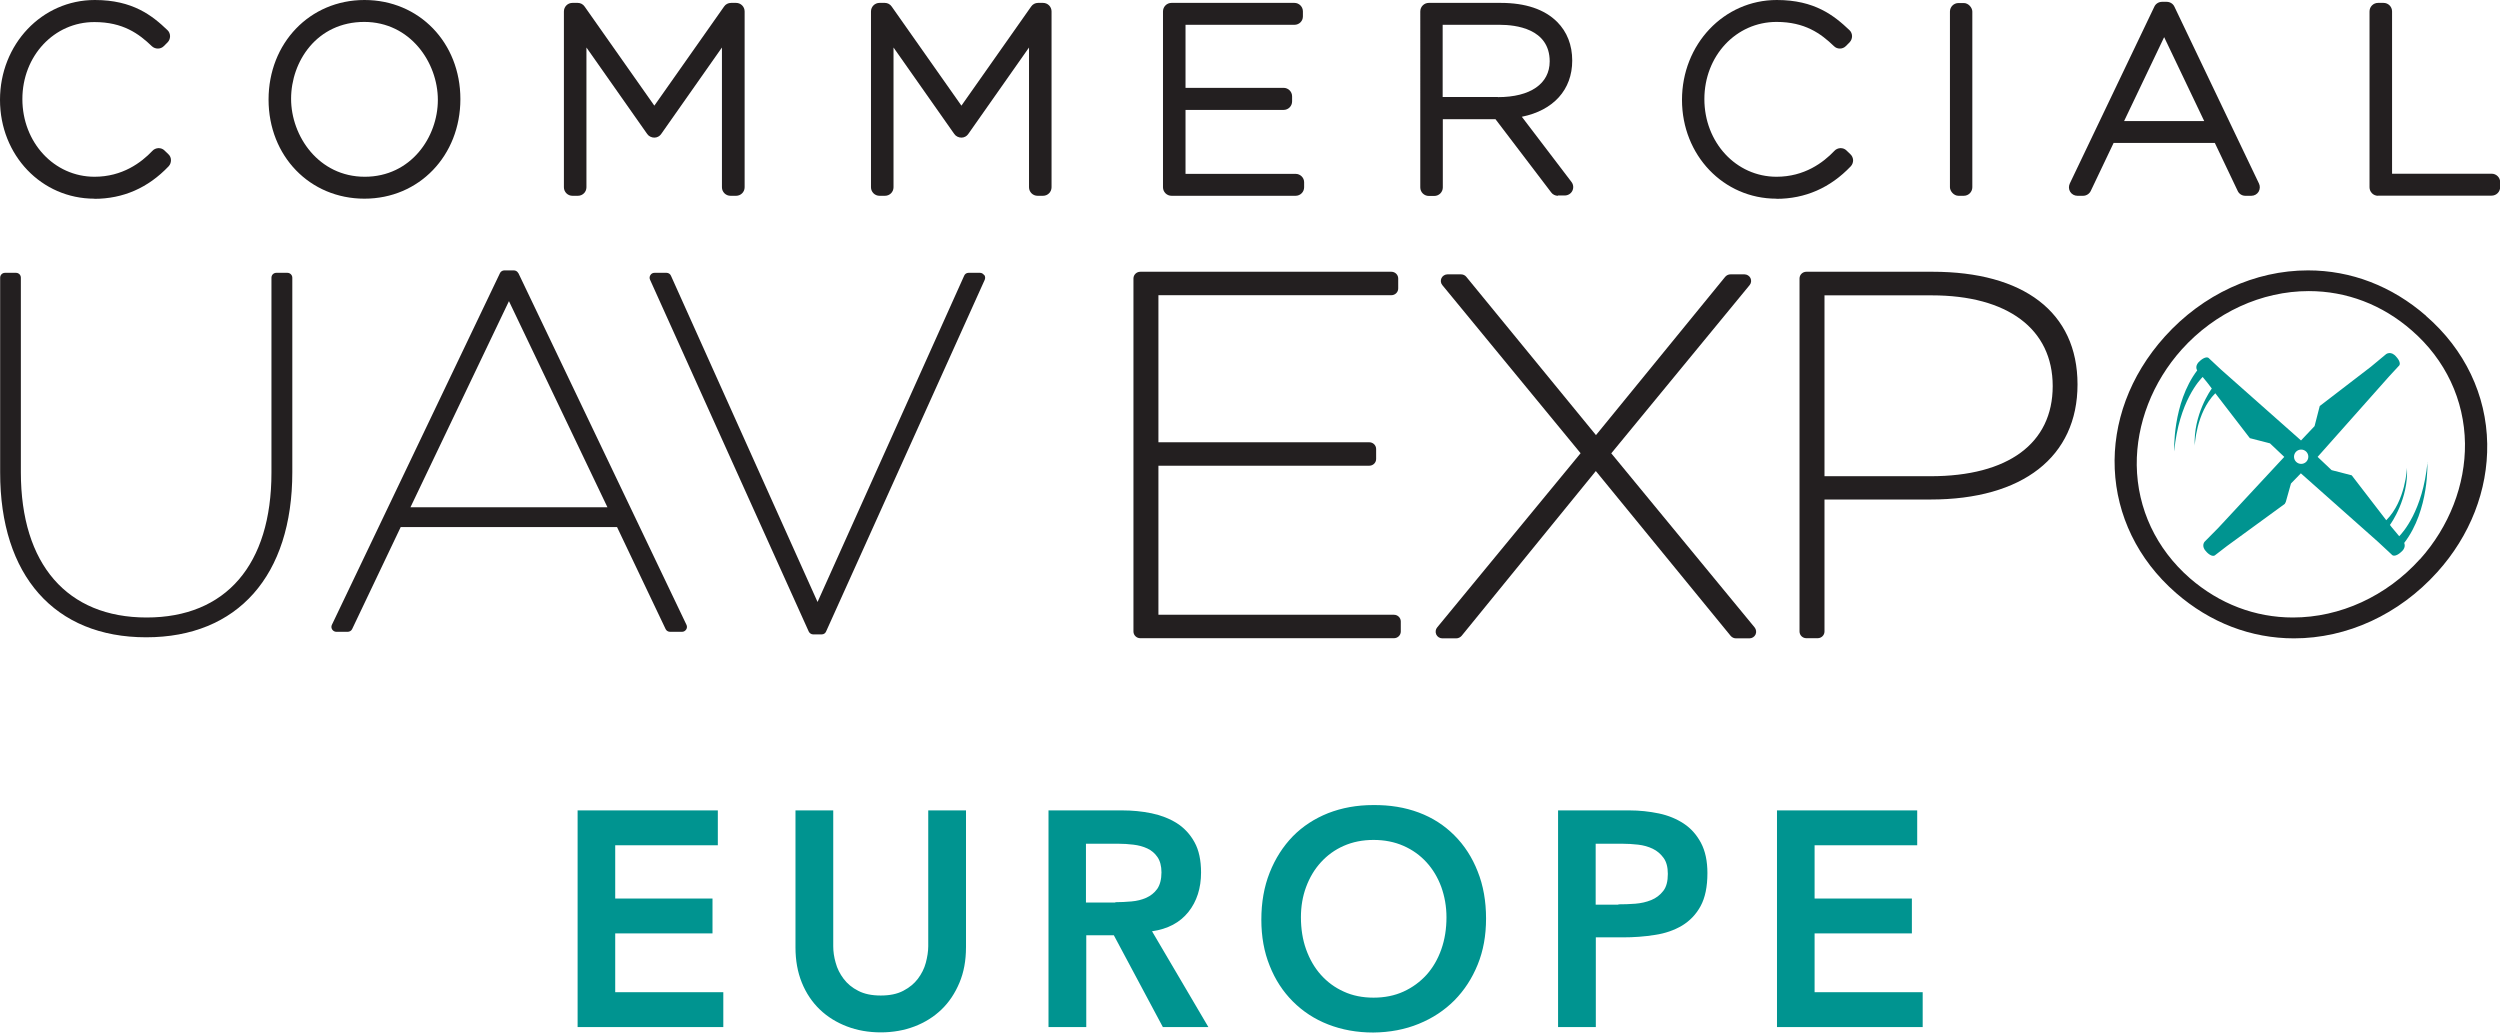
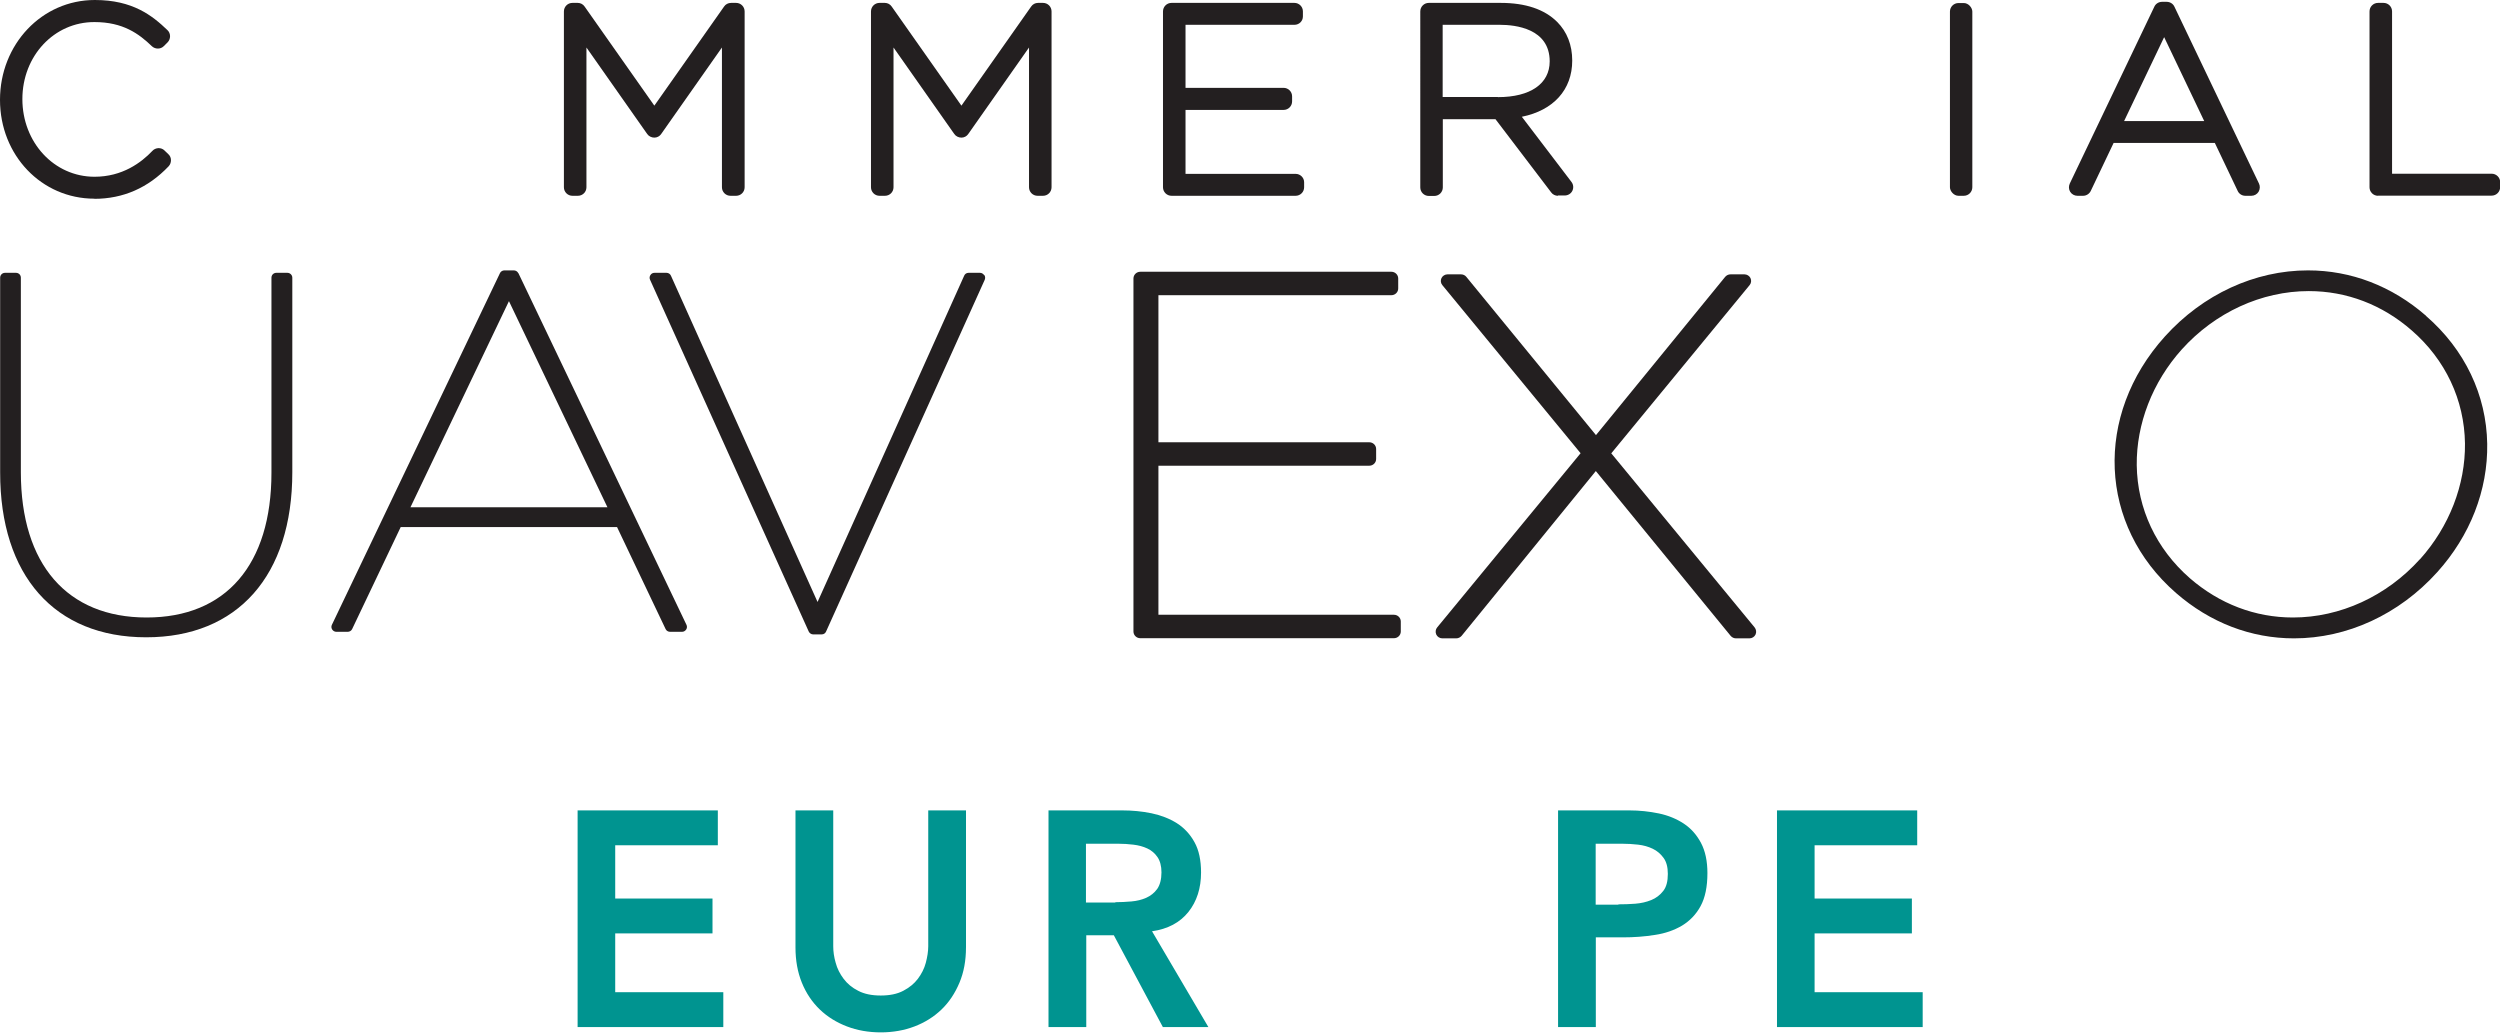
<svg xmlns="http://www.w3.org/2000/svg" id="Layer_1" data-name="Layer 1" viewBox="0 0 164.21 67.82">
  <defs>
    <style>      .cls-1 {        fill: #231f20;      }      .cls-2 {        fill: #009490;      }    </style>
  </defs>
  <g>
    <path class="cls-1" d="M91.56,40.38h-15.47v-9.79h13.85c.25,0,.45-.2.45-.44v-.66c0-.24-.2-.44-.45-.44h-13.85v-9.66h15.3c.25,0,.45-.2.45-.44v-.66c0-.24-.2-.44-.45-.44h-16.49c-.25,0-.45.2-.45.44v23.19c0,.24.2.44.45.44h16.66c.25,0,.45-.2.45-.44v-.66c0-.24-.2-.44-.45-.44" />
-     <path class="cls-1" d="M126.94,17.85h-8.29c-.25,0-.45.2-.45.44v23.19c0,.24.2.44.45.44h.74c.25,0,.45-.2.45-.44v-8.67h6.97c6.04,0,9.65-2.8,9.65-7.56s-3.56-7.4-9.52-7.4M119.84,19.4h7.04c4.98,0,7.95,2.2,7.95,5.96s-2.92,5.92-8.02,5.92h-6.97v-11.88Z" />
    <path class="cls-1" d="M105.84,29.77l9.08-11.04c.11-.13.13-.31.06-.46s-.23-.25-.4-.25h-.91c-.14,0-.26.06-.35.16l-8.49,10.4-8.52-10.4c-.08-.1-.21-.16-.35-.16h-.88c-.17,0-.33.1-.4.25-.07.15-.05.33.06.46l9.08,11.04-9.42,11.44c-.11.13-.13.31-.06.47.07.15.23.25.4.25h.91c.13,0,.26-.06.35-.16l8.82-10.83,8.86,10.83c.09.1.21.16.35.16h.88c.17,0,.33-.1.4-.25.07-.15.05-.33-.06-.47l-9.42-11.44Z" />
    <path class="cls-1" d="M18.87,17.92h-.72c-.18,0-.32.14-.32.32v12.81c0,6.04-2.99,9.51-8.2,9.51S1.37,37.08,1.37,31.02v-12.78c0-.18-.14-.32-.32-.32H.33c-.18,0-.32.14-.32.32v12.78C0,37.81,3.59,41.86,9.6,41.86s9.6-4.05,9.6-10.84v-12.78c0-.18-.15-.32-.32-.32" />
    <path class="cls-1" d="M34.04,17.94c-.05-.11-.17-.18-.29-.18h-.62c-.12,0-.24.07-.29.18l-11.04,23.1c-.05.1-.04.22.02.31.06.09.16.15.27.15h.75c.12,0,.24-.07.29-.18l3.19-6.7h14.21l3.19,6.7c.05.11.17.18.29.18h.79c.11,0,.21-.06.27-.15.06-.09.07-.21.02-.31l-11.04-23.1ZM26.96,33.32l6.47-13.54,6.47,13.54h-12.94Z" />
    <path class="cls-1" d="M64.64,18.07c-.06-.09-.16-.15-.27-.15h-.75c-.13,0-.24.07-.29.19l-9.63,21.43-9.63-21.43c-.05-.12-.17-.19-.29-.19h-.79c-.11,0-.21.05-.27.15-.06.09-.07.21-.02.31l10.42,23.1c.05.11.17.19.29.19h.56c.13,0,.24-.07.29-.19l10.42-23.1c.04-.1.04-.21-.02-.31" />
    <path class="cls-1" d="M6.2,13.05c-3.47,0-6.2-2.85-6.2-6.49S2.74,0,6.23,0C8.71,0,10,1.02,11,1.98c.11.1.17.25.17.4,0,.15-.06.3-.16.4l-.25.25c-.11.11-.25.16-.39.16s-.28-.05-.39-.15c-.86-.83-1.91-1.59-3.77-1.59C3.56,1.44,1.47,3.67,1.47,6.51s2.08,5.1,4.74,5.1c1.83,0,3.07-.93,3.8-1.7.1-.11.24-.17.39-.18h.02c.14,0,.28.05.38.15l.26.25c.11.1.17.24.17.39,0,.15-.05.29-.15.4-1.35,1.42-2.99,2.14-4.89,2.14" />
-     <path class="cls-1" d="M23.94,13.05c-3.59,0-6.3-2.8-6.3-6.51S20.35,0,23.94,0s6.3,2.8,6.3,6.51-2.71,6.54-6.3,6.54M23.93,1.44c-3.12,0-4.81,2.6-4.81,5.05s1.81,5.12,4.84,5.12,4.8-2.6,4.8-5.05-1.81-5.12-4.84-5.12" />
    <path class="cls-1" d="M47.98,12.86c-.31,0-.56-.25-.56-.56V3.12l-3.99,5.68c-.1.15-.27.24-.45.24s-.37-.09-.47-.24l-3.99-5.68v9.18c0,.31-.25.56-.56.56h-.36c-.31,0-.56-.25-.56-.56V.75c0-.31.25-.56.56-.56h.35c.18,0,.35.09.45.24l4.58,6.51L47.56.43c.1-.15.27-.24.46-.24h.33c.31,0,.56.25.56.56v11.55c0,.31-.25.56-.56.56h-.36Z" />
    <path class="cls-1" d="M68.15,12.86c-.31,0-.56-.25-.56-.56V3.12l-3.99,5.68c-.1.15-.27.24-.45.24s-.37-.09-.47-.24l-3.99-5.68v9.18c0,.31-.25.56-.56.56h-.36c-.31,0-.56-.25-.56-.56V.75c0-.31.25-.56.56-.56h.35c.18,0,.35.09.45.24l4.58,6.51,4.58-6.51c.1-.15.27-.24.45-.24h.33c.31,0,.56.25.56.56v11.55c0,.31-.25.56-.56.56h-.36Z" />
    <path class="cls-1" d="M76.95,12.86c-.31,0-.56-.25-.56-.56V.75c0-.31.25-.56.56-.56h8.07c.31,0,.56.25.56.56v.33c0,.31-.25.55-.56.55h-7.15v4.14h6.44c.31,0,.56.25.56.56v.33c0,.31-.25.56-.56.56h-6.44v4.2h7.23c.31,0,.56.25.56.55v.33c0,.31-.25.56-.56.56h-8.15Z" />
    <path class="cls-1" d="M102.33,12.86c-.17,0-.34-.08-.44-.22l-3.66-4.81h-3.46v4.48c0,.31-.25.56-.56.56h-.36c-.31,0-.56-.25-.56-.56V.75c0-.31.25-.56.56-.56h4.72c1.63,0,2.88.42,3.71,1.25.65.65.99,1.52.99,2.54,0,1.92-1.24,3.27-3.31,3.69l3.26,4.28c.13.17.15.39.06.58-.09.19-.29.31-.5.31h-.44ZM98.39,6.38c2.13,0,3.4-.88,3.4-2.35,0-2.17-2.28-2.4-3.26-2.4h-3.77v4.74h3.62Z" />
-     <path class="cls-1" d="M116.68,13.05c-3.47,0-6.2-2.85-6.2-6.49S113.22,0,116.71,0c2.48,0,3.76,1.02,4.77,1.98.11.1.17.25.17.4,0,.15-.06.29-.16.4l-.25.25c-.11.11-.25.16-.39.16s-.28-.05-.39-.16c-.86-.83-1.91-1.59-3.77-1.59-2.66,0-4.74,2.23-4.74,5.07s2.08,5.1,4.74,5.1c1.83,0,3.07-.93,3.8-1.7.1-.11.24-.17.39-.18h.02c.14,0,.28.05.38.15l.26.25c.11.1.17.24.18.39,0,.15-.05.29-.15.4-1.35,1.42-3,2.14-4.89,2.14" />
    <rect class="cls-1" x="128.08" y=".2" width="1.47" height="12.66" rx=".56" ry=".56" />
    <path class="cls-1" d="M147.48,12.86c-.21,0-.41-.12-.5-.32l-1.5-3.15h-6.65l-1.5,3.15c-.09.19-.29.32-.5.32h-.38c-.19,0-.37-.1-.47-.26s-.11-.36-.03-.54l5.56-11.63c.09-.19.29-.31.5-.31h.31c.21,0,.41.12.5.31l5.56,11.63c.08.17.07.37-.03.54-.1.16-.28.26-.47.26h-.39ZM144.78,7.95l-2.63-5.51-2.63,5.51h5.27Z" />
    <path class="cls-1" d="M156.2,12.86c-.31,0-.56-.25-.56-.56V.75c0-.31.25-.56.56-.56h.36c.31,0,.56.25.56.56v10.66h6.54c.31,0,.56.25.56.55v.33c0,.31-.25.56-.56.56h-7.46Z" />
    <path class="cls-1" d="M159.35,20.74c-2.24-1.95-4.92-2.98-7.75-2.98-3.49,0-6.9,1.57-9.4,4.34-4.67,5.18-4.36,12.42.73,16.85,2.24,1.95,4.92,2.98,7.75,2.98,3.49,0,6.9-1.57,9.4-4.34,2.17-2.4,3.34-5.4,3.29-8.44-.05-3.2-1.47-6.19-4.02-8.4M158.95,36.73c-2.19,2.43-5.24,3.83-8.34,3.83-2.48,0-4.82-.89-6.77-2.58-2.21-1.93-3.45-4.56-3.49-7.42-.03-2.71,1.03-5.46,2.96-7.61,2.19-2.43,5.24-3.83,8.34-3.83,2.48,0,4.83.89,6.77,2.59,2.21,1.92,3.45,4.56,3.49,7.42.03,2.71-1.03,5.46-2.96,7.61" />
-     <path class="cls-2" d="M159.45,30.34c-.31,3.23-1.66,4.68-1.86,4.88l-.51-.61-.1-.13c.06-.08,1.23-1.71,1.12-3.76,0,0-.08,2.17-1.36,3.45l-2.27-2.95-1.32-.34-.92-.87,4.7-5.29.61-.66c.26-.2-.13-.61-.13-.61-.35-.44-.68-.19-.68-.19l-1,.83h0s-3.36,2.58-3.36,2.58l-.34,1.32-.89.94-5.26-4.66-.76-.71c-.19-.25-.6.13-.6.13-.36.29-.25.56-.2.64-1.64,2.17-1.51,5.32-1.51,5.32.31-3.28,1.7-4.72,1.87-4.89l.31.38.29.38c-.06.08-1.22,1.71-1.12,3.76,0,0,.08-2.17,1.35-3.45l2.27,2.95,1.32.34.94.89h0s0,0,0,0l-4.34,4.67-.89.9s-.27.29.13.68c0,0,.37.41.59.18l.74-.57,3.8-2.77.07-.13.34-1.21.65-.67h0s0,0,0,0l5.08,4.51h0s.87.81.87.81c.2.26.61-.13.61-.13.33-.26.27-.51.23-.62,1.67-2.17,1.52-5.31,1.52-5.31ZM151.15,30.47c-.26,0-.47-.21-.47-.47s.21-.47.47-.47.47.21.47.47-.21.47-.47.47Z" />
  </g>
  <g>
    <path class="cls-2" d="M37.93,53.23h9.22v2.29h-6.74v3.5h6.39v2.29h-6.39v3.86h7.1v2.29h-9.57v-14.22Z" />
    <path class="cls-2" d="M63.45,62.23c0,.86-.14,1.63-.43,2.32-.29.69-.68,1.28-1.18,1.76s-1.09.85-1.77,1.11c-.68.26-1.42.39-2.22.39s-1.54-.13-2.22-.39c-.68-.26-1.28-.63-1.78-1.11-.5-.48-.9-1.07-1.18-1.76-.28-.69-.42-1.46-.42-2.32v-9h2.48v8.92c0,.35.05.71.16,1.09.1.38.28.73.52,1.05.24.32.56.59.96.79.4.21.89.31,1.48.31s1.08-.1,1.48-.31c.4-.21.72-.47.96-.79.24-.32.42-.67.52-1.05.1-.38.16-.75.16-1.09v-8.92h2.48v9Z" />
    <path class="cls-2" d="M68.86,53.23h4.84c.67,0,1.31.06,1.94.19.62.13,1.18.35,1.66.65.48.31.87.72,1.16,1.25.29.52.43,1.19.43,1.99,0,1.03-.28,1.9-.83,2.59-.56.7-1.35,1.12-2.39,1.27l3.7,6.29h-2.99l-3.22-6.03h-1.81v6.03h-2.48v-14.22ZM73.26,59.26c.35,0,.71-.02,1.06-.05.35-.03.68-.11.97-.24.29-.13.53-.32.72-.58.18-.26.28-.63.28-1.09,0-.41-.09-.75-.26-1-.17-.25-.39-.44-.67-.57-.28-.13-.58-.21-.92-.25-.33-.04-.66-.06-.97-.06h-2.14v3.86h1.93Z" />
-     <path class="cls-2" d="M82.85,60.41c0-1.14.18-2.17.55-3.1s.88-1.72,1.52-2.38c.65-.66,1.42-1.16,2.32-1.52.9-.35,1.88-.53,2.96-.53,1.09-.01,2.08.15,2.99.49.91.34,1.68.84,2.34,1.5s1.17,1.45,1.53,2.37c.37.92.55,1.96.55,3.09s-.18,2.12-.55,3.03c-.37.91-.88,1.69-1.53,2.35-.66.66-1.43,1.17-2.34,1.54-.9.37-1.9.56-2.99.57-1.08,0-2.06-.18-2.96-.53-.9-.35-1.67-.86-2.32-1.51-.65-.65-1.16-1.43-1.52-2.34-.37-.91-.55-1.92-.55-3.03ZM85.45,60.25c0,.76.11,1.47.34,2.11s.55,1.2.97,1.67c.42.47.92.84,1.5,1.1.58.27,1.24.4,1.96.4s1.38-.13,1.97-.4c.59-.27,1.09-.64,1.51-1.1.42-.47.74-1.02.97-1.67s.34-1.35.34-2.11c0-.71-.12-1.37-.34-1.99-.23-.62-.55-1.16-.97-1.62-.42-.46-.92-.82-1.51-1.08s-1.25-.39-1.97-.39-1.37.13-1.96.39-1.08.62-1.5,1.08c-.42.46-.74,1-.97,1.62-.23.62-.34,1.28-.34,1.99Z" />
    <path class="cls-2" d="M102.34,53.23h4.68c.67,0,1.31.07,1.94.2.62.13,1.17.36,1.64.67.47.31.85.74,1.13,1.27.28.53.42,1.19.42,1.98,0,.9-.15,1.62-.45,2.17-.3.55-.71.97-1.22,1.28-.51.3-1.1.51-1.78.61-.68.11-1.38.16-2.11.16h-1.77v5.89h-2.48v-14.22ZM106.31,59.4c.35,0,.72-.01,1.1-.04.38-.03.73-.11,1.05-.24s.58-.33.79-.6.3-.64.3-1.12c0-.44-.09-.79-.28-1.05s-.42-.46-.71-.6c-.29-.14-.61-.23-.96-.27-.35-.04-.69-.06-1.02-.06h-1.77v4h1.49Z" />
    <path class="cls-2" d="M116.71,53.23h9.22v2.29h-6.74v3.5h6.39v2.29h-6.39v3.86h7.1v2.29h-9.57v-14.22Z" />
  </g>
</svg>